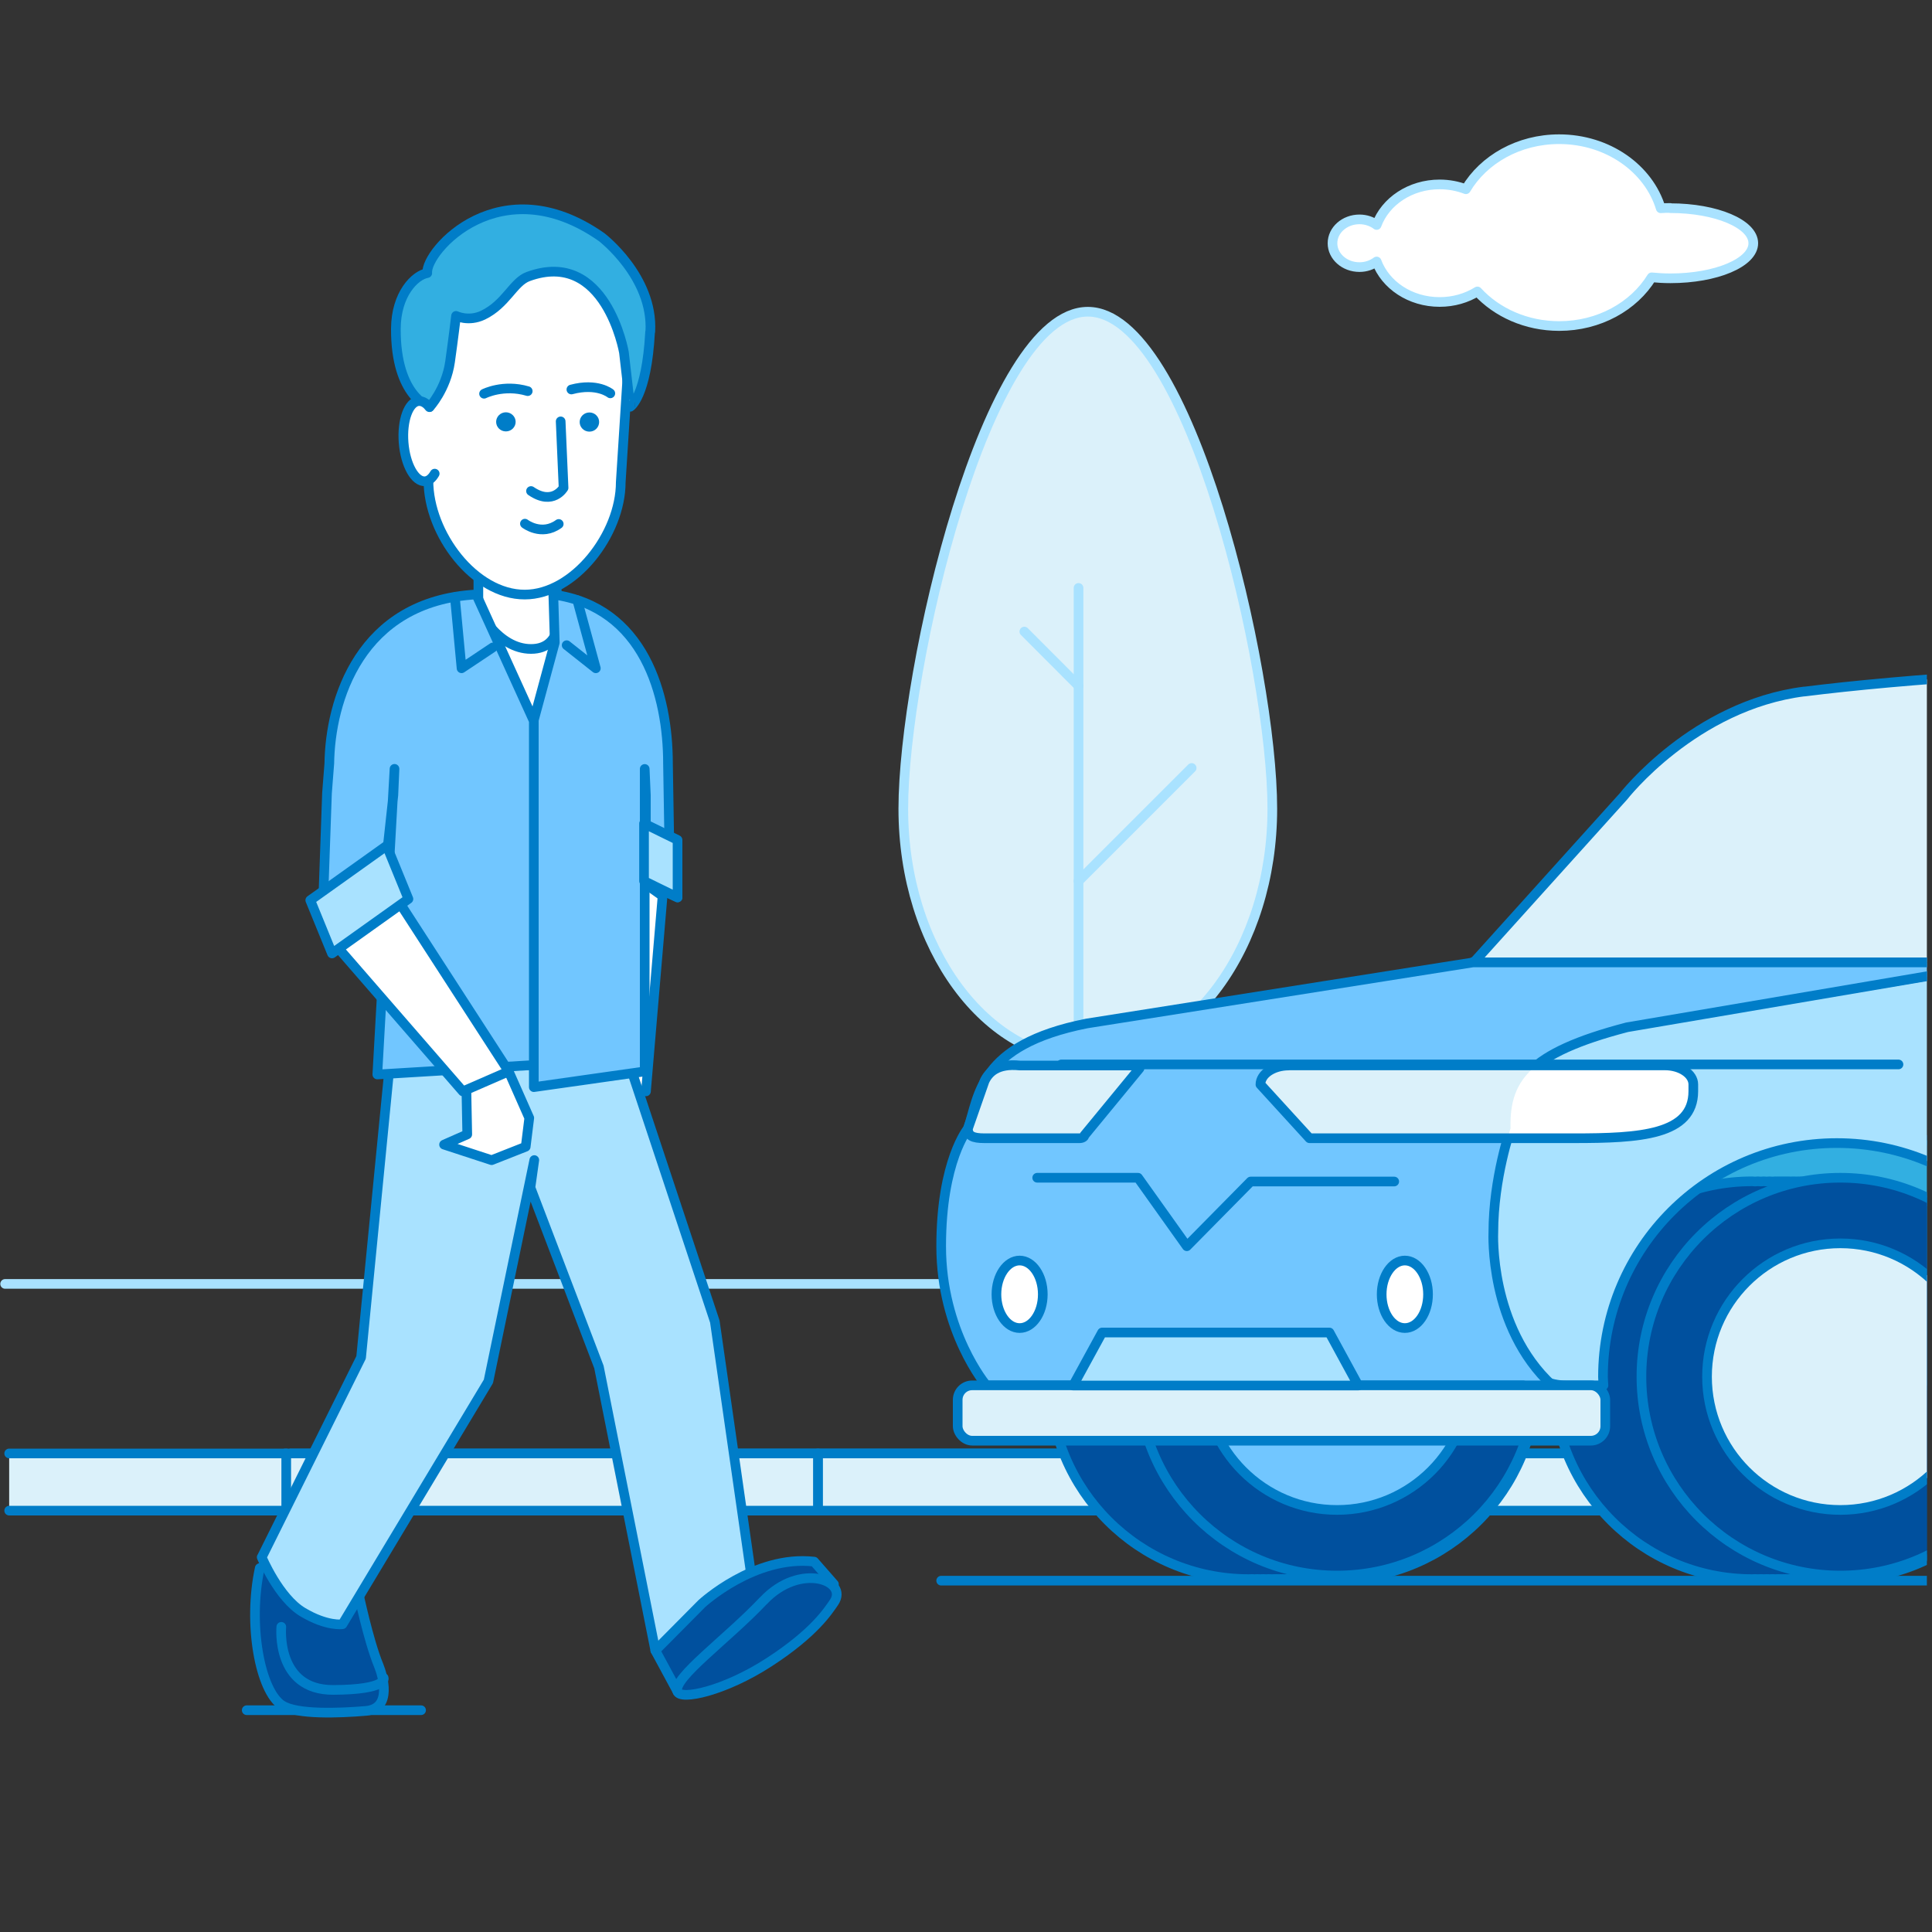
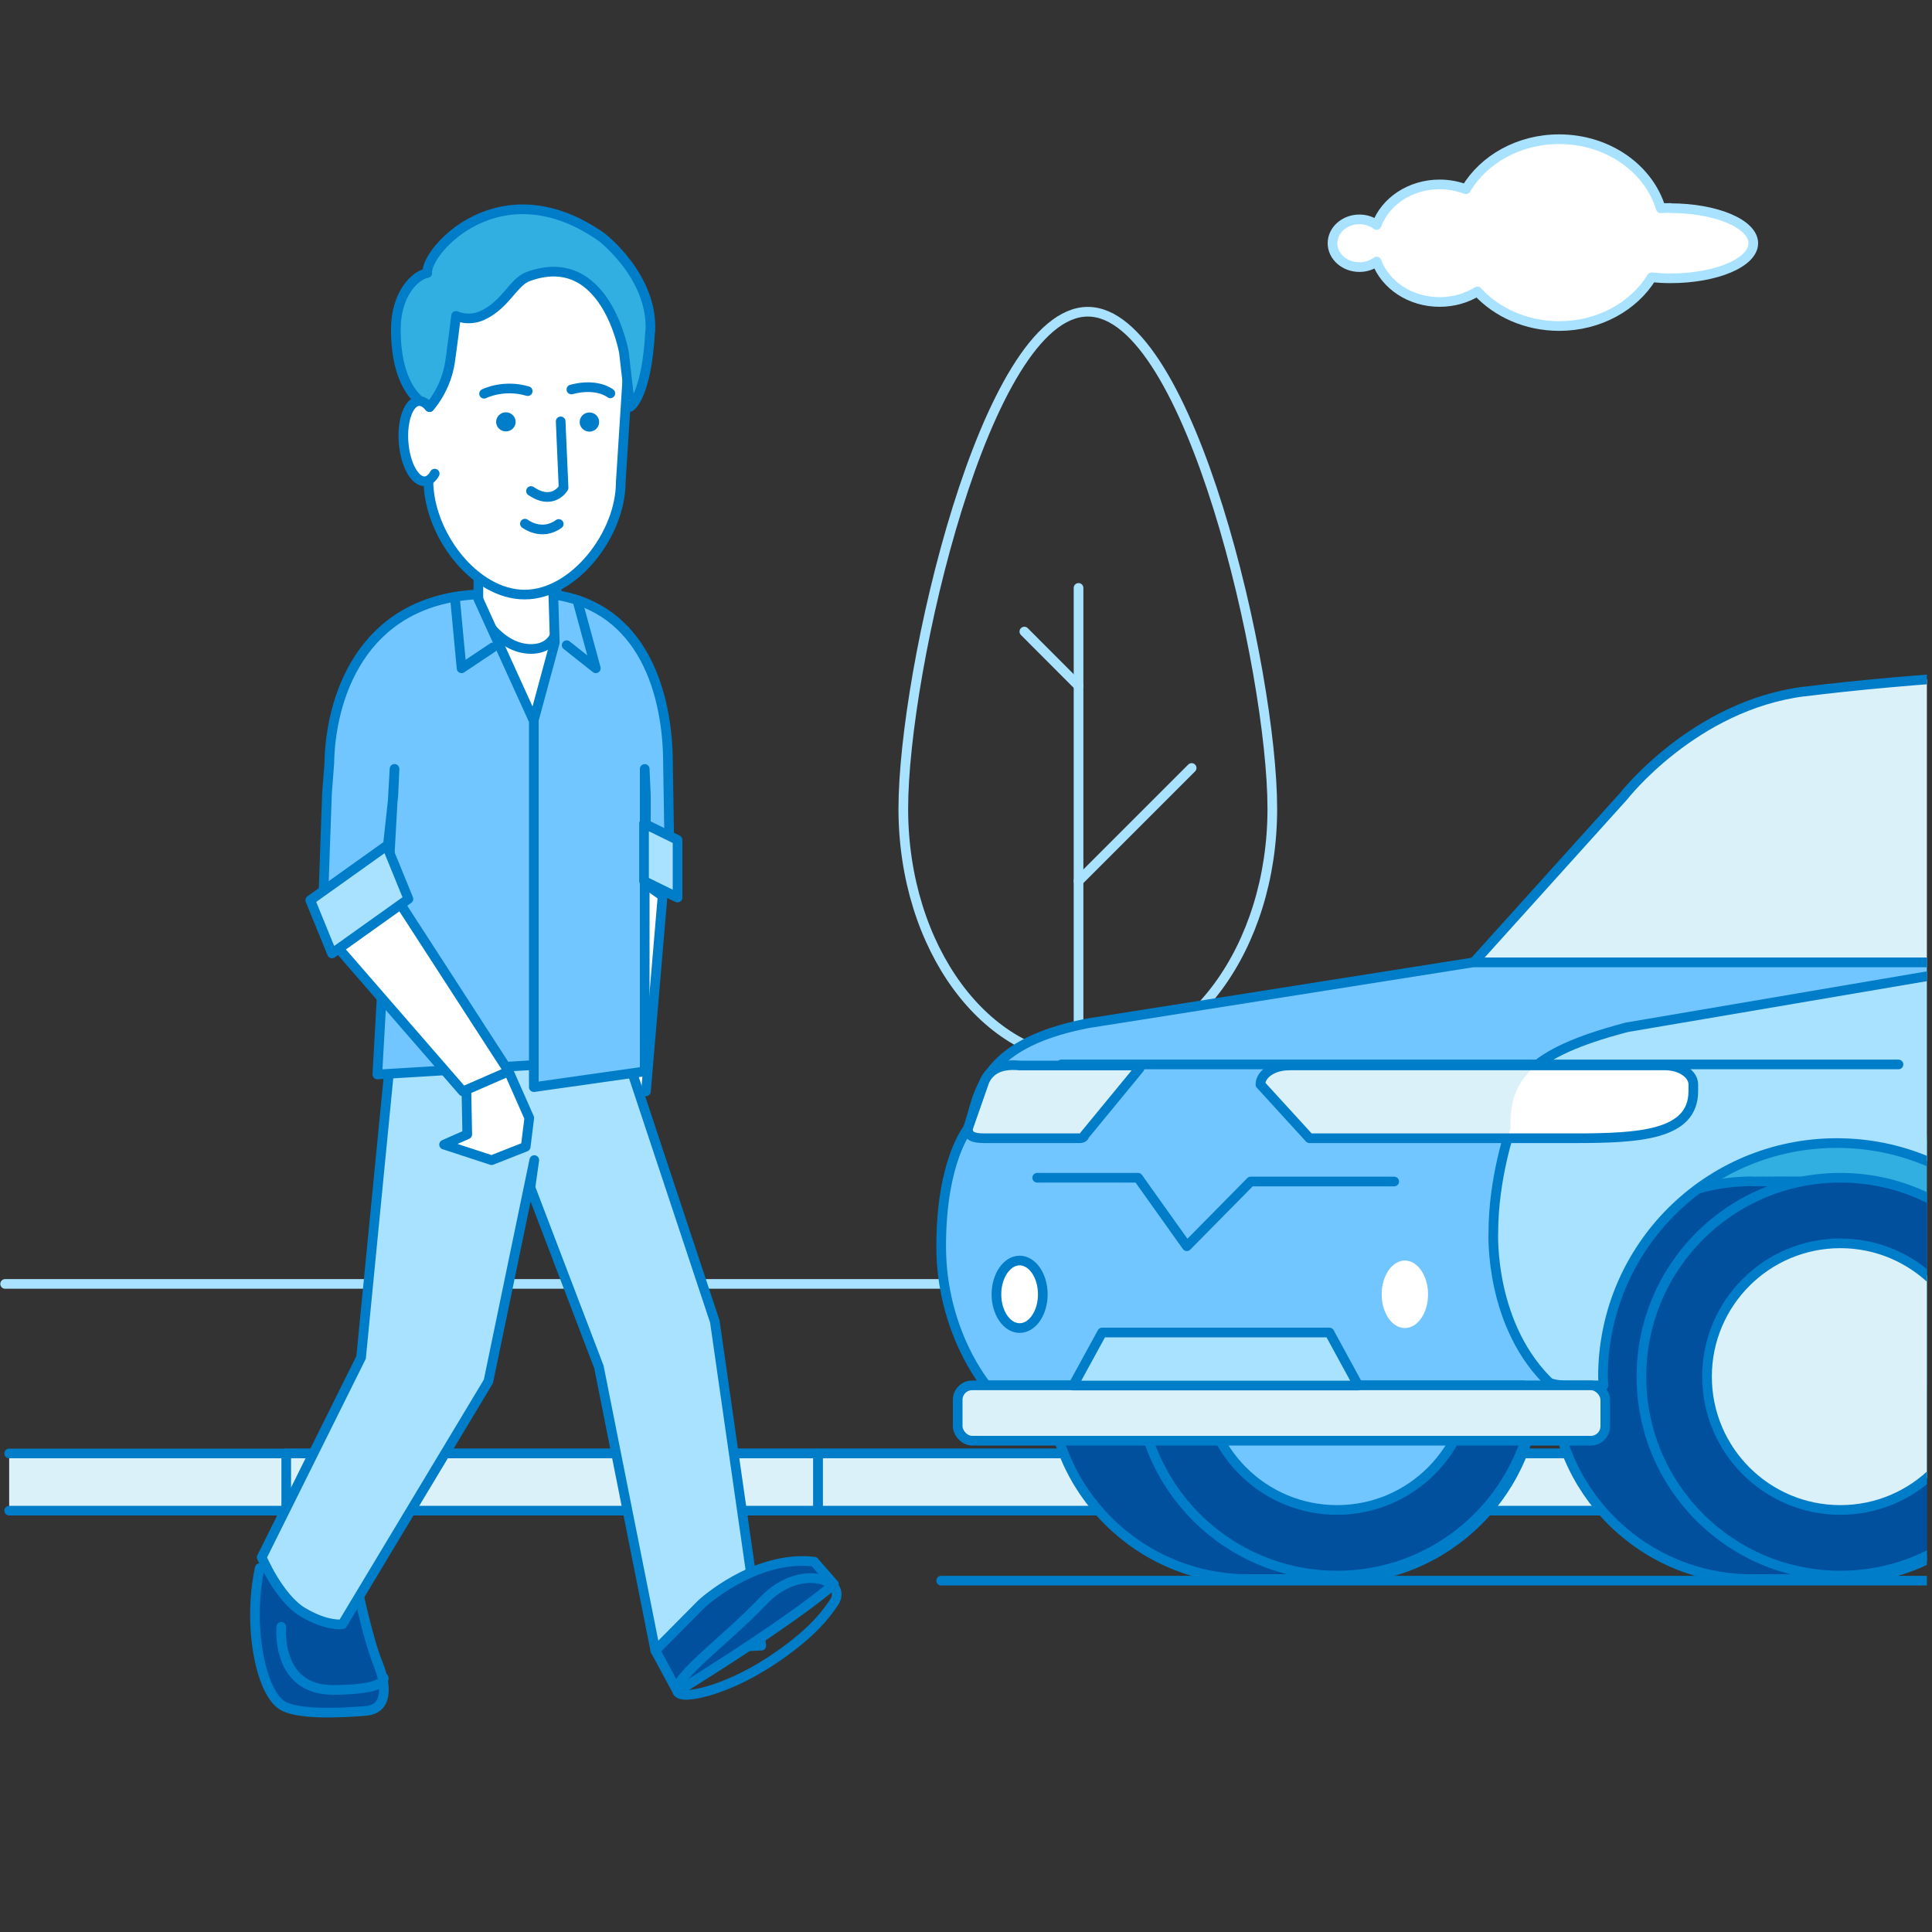
<svg xmlns="http://www.w3.org/2000/svg" viewBox="0 0 200 200">
  <rect x="0" y="0" width="200" height="200" fill="#333333" stroke="none" />
  <defs>
    <style>
      .cls-1, .cls-2, .cls-3 {
        fill: none;
      }

      .cls-2 {
        stroke: #007dc8;
      }

      .cls-2, .cls-3 {
        stroke-linecap: round;
        stroke-linejoin: round;
      }

      .cls-3 {
        stroke: #a9e2ff;
      }

      .cls-4 {
        clip-path: url(#clippath);
      }

      .cls-5 {
        fill: #00509e;
      }

      .cls-6 {
        fill: #007dc8;
      }

      .cls-7 {
        fill: #fff;
      }

      .cls-8 {
        fill: #71c6ff;
      }

      .cls-9 {
        fill: #a9e2ff;
      }

      .cls-10 {
        fill: #dbf1fa;
      }

      .cls-11 {
        fill: #32afe1;
      }

      .cls-12 {
        clip-path: url(#clippath-1);
      }
    </style>
    <clipPath id="clippath">
      <rect class="cls-1" x="225" y="225" width="200" height="200" />
    </clipPath>
    <clipPath id="clippath-1">
      <rect class="cls-1" x="67.96" y="46.56" width="131.51" height="134.17" />
    </clipPath>
  </defs>
  <g id="_22" data-name="22">
    <g class="cls-4">
      <polygon class="cls-10" points="8.34 243.48 -119.2 243.48 -157.48 135.45 -106.5 135.45 8.34 243.48" />
      <polygon class="cls-2" points="8.34 243.48 -119.2 243.48 -157.48 135.45 -106.5 135.45 8.34 243.48" />
    </g>
  </g>
  <g id="_16" data-name="16">
-     <path class="cls-10" d="m131.71,83.72c0,14.36-8.55,26-19.1,26s-19.1-11.64-19.1-26,8.55-51.45,19.1-51.45,19.1,37.09,19.1,51.45" />
    <path class="cls-3" d="m131.71,83.72c0,14.36-8.55,26-19.1,26s-19.1-11.64-19.1-26,8.55-51.45,19.1-51.45,19.1,37.09,19.1,51.45Z" />
    <line class="cls-3" x1="111.65" y1="131.17" x2="111.65" y2="60.86" />
-     <line class="cls-10" x1="111.65" y1="91.21" x2="123.36" y2="79.5" />
    <line class="cls-3" x1="111.65" y1="91.21" x2="123.36" y2="79.5" />
    <line class="cls-10" x1="111.65" y1="71" x2="106.04" y2="65.38" />
    <line class="cls-3" x1="111.65" y1="71" x2="106.04" y2="65.38" />
    <path class="cls-7" d="m172.92,21.53c-.34,0-.67,0-1,.03-1.25-4.12-5.48-7.15-10.52-7.15-4.19,0-7.82,2.1-9.65,5.18-.84-.32-1.76-.5-2.72-.5-3.04,0-5.62,1.76-6.52,4.2-.48-.36-1.1-.58-1.78-.58-1.54,0-2.79,1.11-2.79,2.47s1.25,2.47,2.79,2.47c.68,0,1.29-.22,1.78-.58.9,2.43,3.47,4.19,6.52,4.19,1.45,0,2.8-.4,3.91-1.09,2,2.18,5.05,3.58,8.47,3.58,4.13,0,7.72-2.04,9.57-5.04.62.06,1.27.1,1.94.1,4.74,0,8.58-1.63,8.58-3.63s-3.84-3.63-8.58-3.63" />
    <path class="cls-3" d="m172.92,21.53c-.34,0-.67,0-1,.03-1.25-4.12-5.48-7.15-10.52-7.15-4.19,0-7.82,2.1-9.65,5.18-.84-.32-1.76-.5-2.72-.5-3.04,0-5.62,1.76-6.52,4.2-.48-.36-1.1-.58-1.78-.58-1.54,0-2.79,1.11-2.79,2.47s1.25,2.47,2.79,2.47c.68,0,1.29-.22,1.78-.58.9,2.43,3.47,4.19,6.52,4.19,1.45,0,2.8-.4,3.91-1.09,2,2.18,5.05,3.58,8.47,3.58,4.13,0,7.72-2.04,9.57-5.04.62.06,1.27.1,1.94.1,4.74,0,8.58-1.63,8.58-3.63s-3.84-3.63-8.58-3.63Z" />
    <line class="cls-3" x1=".53" y1="132.91" x2="189.03" y2="132.91" />
    <polyline class="cls-10" points="192.75 150.46 147.83 150.46 147.83 156.38 192.75 156.38" />
    <polyline class="cls-2" points="192.75 150.46 147.83 150.46 147.83 156.38 192.75 156.38" />
    <rect class="cls-10" x="84.67" y="150.46" width="63.07" height="5.92" />
    <rect class="cls-2" x="84.67" y="150.46" width="63.07" height="5.92" />
    <rect class="cls-10" x="29.53" y="150.46" width="55.14" height="5.92" />
    <rect class="cls-2" x="29.53" y="150.46" width="55.14" height="5.92" />
    <polyline class="cls-10" points=".95 156.38 29.63 156.38 29.63 150.46 .95 150.46" />
    <polyline class="cls-2" points=".95 156.38 29.63 156.38 29.63 150.46 .95 150.46" />
    <line class="cls-2" x1="30.11" y1="150.46" x2="173.98" y2="150.46" />
-     <line class="cls-2" x1="43.59" y1="177.04" x2="25.54" y2="177.04" />
    <path class="cls-5" d="m29.21,176.54c-2.3-1.47-3.58-8.41-2.32-14.21l7.1-2.9,3.1,5.4s1.05,5.02,2.1,7.55c.43,1.06,1.47,4.48-1.3,4.73-2.78.24-7.15.4-8.67-.57" />
    <path class="cls-2" d="m29.21,176.54c-2.3-1.47-3.58-8.41-2.32-14.21l7.1-2.9,3.1,5.4s1.05,5.02,2.1,7.55c.43,1.06,1.47,4.48-1.3,4.73-2.78.24-7.15.4-8.67-.57Z" />
    <polygon class="cls-7" points="68.59 92.76 66.87 112.98 63.51 112.55 65.18 90.33 68.59 92.76" />
    <polygon class="cls-2" points="68.59 92.76 66.87 112.98 63.51 112.55 65.18 90.33 68.59 92.76" />
    <polygon class="cls-7" points="43.3 110.26 63.32 110.26 63.32 65.1 53.39 63.11 43.3 65.1 43.3 110.26" />
    <polygon class="cls-2" points="43.3 110.26 63.32 110.26 63.32 65.1 53.39 63.11 43.3 65.1 43.3 110.26" />
    <path class="cls-9" d="m27.09,161.2s1.76,4.21,4.27,5.7c2.51,1.49,4.09,1.24,4.09,1.24l15.11-25.14,4.75-22.91-.4,2.85,7.09,18.57,5.84,29.35,10.97-.5-4.81-33.55-8.81-26.55h-24.85l-2.96,30.26-10.28,20.68Z" />
    <path class="cls-2" d="m27.09,161.2s1.76,4.21,4.27,5.7c2.51,1.49,4.09,1.24,4.09,1.24l15.11-25.14,4.75-22.91-.4,2.85,7.09,18.57,5.84,29.35,10.97-.5-4.81-33.55-8.81-26.55h-24.85l-2.96,30.26-10.28,20.68Z" />
    <path class="cls-7" d="m49.51,63.08s2.01,4.1,5.46,4.1,2.84-4.07,2.84-4.07l-.53-5.85h-7.76v5.81Z" />
    <path class="cls-2" d="m49.51,63.08s2.01,4.1,5.46,4.1,2.84-4.07,2.84-4.07l-.53-5.85h-7.76v5.81Z" />
    <path class="cls-8" d="m57.28,61.55l.15,4.98-2.17,8.02v37.99l11.48-1.63v-31.31l.12,2.72v9.08l3.28,1.5-.86-5.99-.13-7.87c0-7.08-2.48-16.2-11.87-17.49" />
    <path class="cls-2" d="m57.28,61.55l.15,4.98-2.17,8.02v37.99l11.48-1.63v-31.31l.12,2.72v9.08l3.28,1.5-.86-5.99-.13-7.87c0-7.08-2.48-16.2-11.87-17.49Z" />
    <path class="cls-8" d="m49.31,61.55l5.95,13.08v35.62l-16.2.98,1.78-31.64-.12,2.72-.99,9.08-6.26,1.5.38-10.78.24-3.08c.09-6.45,3.11-16.82,15.21-17.49" />
    <path class="cls-2" d="m49.31,61.55l5.95,13.08v35.62l-16.2.98,1.78-31.64-.12,2.72-.99,9.08-6.26,1.5.38-10.78.24-3.08c.09-6.45,3.11-16.82,15.21-17.49Z" />
    <polyline class="cls-2" points="59.76 62.13 61.68 69.18 58.66 66.79" />
    <polyline class="cls-2" points="47.09 61.82 47.78 69.18 51.02 67.02" />
    <polygon class="cls-9" points="70.14 92.9 66.67 91.2 66.67 85.25 70.14 86.95 70.14 92.9" />
    <polygon class="cls-2" points="70.14 92.9 66.67 91.2 66.67 85.25 70.14 86.95 70.14 92.9" />
    <path class="cls-5" d="m70.13,175.1l-2.29-4.24,4.81-4.85s5.46-5.06,11.63-4.35l2.05,2.34s-3.66,3.33-16.2,11.1" />
    <path class="cls-2" d="m70.13,175.1l-2.29-4.24,4.81-4.85s5.46-5.06,11.63-4.35l2.05,2.34s-3.66,3.33-16.2,11.1Z" />
    <polygon class="cls-7" points="48.25 111.24 48.37 117.43 45.97 118.49 50.89 120.1 54.42 118.71 54.79 115.73 52.66 110.91 48.25 111.24" />
    <polygon class="cls-2" points="48.25 111.24 48.37 117.43 45.97 118.49 50.89 120.1 54.42 118.71 54.79 115.73 52.66 110.91 48.25 111.24" />
    <polygon class="cls-7" points="35.07 98.2 47.91 112.98 52.66 110.91 41.07 93 35.07 98.2" />
    <polygon class="cls-2" points="35.07 98.2 47.91 112.98 52.66 110.91 41.07 93 35.07 98.2" />
    <polygon class="cls-9" points="34.37 98.7 42.28 93.06 40.03 87.55 32.12 93.19 34.37 98.7" />
    <polygon class="cls-2" points="34.37 98.7 42.28 93.06 40.03 87.55 32.12 93.19 34.37 98.7" />
-     <path class="cls-5" d="m79.03,165.7c-3.75,3.98-9.36,7.97-8.91,9.4.29.95,4.89-.03,9.53-3.05,4.64-3.02,6.04-5.24,6.68-6.16,1.56-2.27-3.5-4.22-7.29-.19" />
    <path class="cls-2" d="m79.03,165.7c-3.75,3.98-9.36,7.97-8.91,9.4.29.95,4.89-.03,9.53-3.05,4.64-3.02,6.04-5.24,6.68-6.16,1.56-2.27-3.5-4.22-7.29-.19Z" />
    <path class="cls-2" d="m39.72,173.7s.46,1.21-5.21,1.24c-6.01.03-5.39-6.53-5.39-6.53" />
    <path class="cls-7" d="m54.32,61.55h0c5.1,0,9.94-6.24,9.94-11.63l1.03-16.14c0-5.75-4.47-10.45-9.91-10.44h-2.23c-5.44.01-9.88,4.72-9.88,10.47l1.08,15.94c0,5.5,4.76,11.81,9.97,11.8" />
    <path class="cls-2" d="m54.32,61.55h0c5.1,0,9.94-6.24,9.94-11.63l1.03-16.14c0-5.75-4.47-10.45-9.91-10.44h-2.23c-5.44.01-9.88,4.72-9.88,10.47l1.08,15.94c0,5.5,4.76,11.81,9.97,11.8Z" />
    <path class="cls-6" d="m60.3,42.99c-.39.39-.39,1.02,0,1.4.39.39,1.04.39,1.43,0,.39-.39.39-1.02,0-1.4-.39-.39-1.03-.39-1.43,0" />
    <path class="cls-6" d="m51.36,43.67c0,.55.45.99,1.01.99.56,0,1.01-.45,1.01-.99s-.46-.99-1.01-.99c-.56,0-1.01.45-1.01.99" />
    <path class="cls-2" d="m57.84,54.24c-1.79,1.3-3.5-.03-3.5-.03" />
    <path class="cls-2" d="m54.97,50.83c2.28,1.56,3.37-.33,3.37-.33l-.3-6.88" />
    <path class="cls-11" d="m67.3,34.34c-.37,6.78-2.06,7.77-2.06,7.77,0,0,0,.02-.65-5.63,0,0-1.87-10.8-9.92-7.85-1.53.56-2.28,2.84-4.66,3.99-1.51.72-2.8.08-2.8.08,0,0-.3,2.5-.62,4.75-.41,2.85-2.12,4.69-2.12,4.69,0,0-3.52-1.08-3.49-8.1.01-3.6,1.98-5.55,3.25-5.77-.22-2.28,7.57-11.08,18.04-3.73,0,0,5.37,4.09,5.05,9.79" />
    <path class="cls-2" d="m67.3,34.34c-.37,6.78-2.06,7.77-2.06,7.77,0,0,0,.02-.65-5.63,0,0-1.87-10.8-9.92-7.85-1.53.56-2.28,2.84-4.66,3.99-1.51.72-2.8.08-2.8.08,0,0-.3,2.5-.62,4.75-.41,2.85-2.12,4.69-2.12,4.69,0,0-3.52-1.08-3.49-8.1.01-3.6,1.98-5.55,3.25-5.77-.22-2.28,7.57-11.08,18.04-3.73,0,0,5.37,4.09,5.05,9.79Z" />
    <path class="cls-7" d="m44.45,42.15c-.06-.07-.12-.14-.17-.2-.29-.3-.62-.45-.94-.43-1.04.08-1.74,2.01-1.56,4.3.18,2.29,1.18,4.08,2.22,4,.39-.03.73-.32,1-.79" />
    <path class="cls-2" d="m44.45,42.15c-.06-.07-.12-.14-.17-.2-.29-.3-.62-.45-.94-.43-1.04.08-1.74,2.01-1.56,4.3.18,2.29,1.18,4.08,2.22,4,.39-.03.73-.32,1-.79" />
    <path class="cls-2" d="m63.18,40.72s-1.36-1.12-4.03-.4" />
    <path class="cls-2" d="m50.11,40.76s2-1.02,4.52-.27" />
    <g class="cls-12">
      <g>
        <line class="cls-2" x1="97.43" y1="163.63" x2="341.58" y2="163.63" />
        <path class="cls-10" d="m186.79,71.59c19.86-2.51,70.62-5.25,116.32,1.48l24,31.04-94.08-.13-24.98-4.54-.18.18h-55.41l.27-.18,15.33-17s7.3-9.42,18.73-10.86" />
        <path class="cls-2" d="m186.79,71.59c19.86-2.51,70.62-5.25,116.32,1.48l24,31.04-94.08-.13-24.98-4.54-.18.18h-55.41l.27-.18,15.33-17s7.3-9.42,18.73-10.86Z" />
        <path class="cls-11" d="m188.23,116.11c-16.32,0-29.55,11.39-29.55,27.3h59.1c0-15.91-13.23-27.3-29.55-27.3" />
        <path class="cls-2" d="m188.23,116.11c-16.32,0-29.55,11.39-29.55,27.3h59.1c0-15.91-13.23-27.3-29.55-27.3Z" />
        <path class="cls-5" d="m190.57,122.29c-.1,0-.2.01-.3.02-.1,0-.2-.02-.3-.02s-.2.01-.3.02c-.1,0-.2-.02-.3-.02s-.2.01-.3.02c-.1,0-.2-.02-.3-.02s-.2.01-.3.02c-.1,0-.2-.02-.3-.02s-.2.01-.3.02c-.1,0-.2-.02-.3-.02s-.2.01-.3.02c-.1,0-.2-.02-.3-.02-.11,0-.2.01-.3.02-.1,0-.2-.02-.3-.02-.11,0-.2.01-.3.02-.1,0-.2-.02-.3-.02s-.2.01-.3.02c-.1,0-.2-.02-.3-.02s-.2.01-.3.02c-.1,0-.2-.02-.3-.02s-.2.01-.3.02c-.1,0-.2-.02-.3-.02-.11,0,3.21.01,3.11.02-.1,0-.2-.02-.3-.02s-.2.01-.3.02c-.1,0-.2-.02-.3-.02s-.2.01-.3.02c-.1,0-.2-.02-.3-.02s-.2.01-.3.02c-.1,0-.2-.02-.3-.02s-.2.01-.3.02c-.1,0-.2-.02-.3-.02s-.2.01-.3.02c-.1,0-.2-.02-.3-.02s-.2.01-.3.02c-.1,0-.2-.02-.3-.02s-.2.01-.3.02c-.1,0-.2-.02-.3-.02s-.2.01-.3.02c-.1,0-.2-.02-.3-.02s-.2.01-.3.02c-.1,0-.2-.02-.3-.02-11.37,0-20.59,9.22-20.59,20.59s9.22,20.59,20.59,20.59c.1,0,.2-.01.3-.01.1,0,.2.01.3.01s.2-.01.3-.01c.1,0,.2.01.3.01s.2-.01.3-.01c.1,0,.2.01.3.01s.2-.01.3-.01c.1,0,.2.01.3.01s.2-.01.3-.01c.1,0,.2.01.3.01s.2-.01.3-.01c.1,0,.2.01.3.01s.2-.01.3-.01c.1,0,.2.01.3.01s.2-.01.3-.01c.1,0,.2.01.3.01s.2-.01.3-.01c.1,0,.2.01.3.01s.2-.01.3-.01c.1,0-3.21.01-3.11.01.1,0,.2-.01.3-.01.1,0,.2.01.3.01s.2-.01.3-.01c.1,0,.2.01.3.01s.2-.01.3-.01c.1,0,.2.01.3.01s.2-.01.3-.01c.1,0,.2.01.3.01.1,0,.2-.01.3-.01.1,0,.2.01.3.01.1,0,.2-.01.3-.01.1,0,.2.01.3.01s.2-.01.3-.01c.1,0,.2.01.3.01s.2-.01.3-.01c.1,0,.2.01.3.01s.2-.01.3-.01c.1,0,.2.01.3.01s.2-.01.3-.01c.1,0,.2.01.3.01s.2-.01.3-.01c.1,0,.2.01.3.01,11.37,0,20.59-9.22,20.59-20.59s-9.22-20.59-20.59-20.59" />
        <path class="cls-2" d="m190.57,122.29c-.1,0-.2.01-.3.02-.1,0-.2-.02-.3-.02s-.2.01-.3.02c-.1,0-.2-.02-.3-.02s-.2.01-.3.02c-.1,0-.2-.02-.3-.02s-.2.01-.3.02c-.1,0-.2-.02-.3-.02s-.2.01-.3.02c-.1,0-.2-.02-.3-.02s-.2.01-.3.02c-.1,0-.2-.02-.3-.02-.11,0-.2.01-.3.02-.1,0-.2-.02-.3-.02-.11,0-.2.01-.3.02-.1,0-.2-.02-.3-.02s-.2.01-.3.02c-.1,0-.2-.02-.3-.02s-.2.01-.3.02c-.1,0-.2-.02-.3-.02s-.2.01-.3.02c-.1,0-.2-.02-.3-.02-.11,0,3.21.01,3.11.02-.1,0-.2-.02-.3-.02s-.2.01-.3.02c-.1,0-.2-.02-.3-.02s-.2.01-.3.02c-.1,0-.2-.02-.3-.02s-.2.01-.3.02c-.1,0-.2-.02-.3-.02s-.2.01-.3.02c-.1,0-.2-.02-.3-.02s-.2.01-.3.02c-.1,0-.2-.02-.3-.02s-.2.01-.3.02c-.1,0-.2-.02-.3-.02s-.2.01-.3.02c-.1,0-.2-.02-.3-.02s-.2.01-.3.02c-.1,0-.2-.02-.3-.02s-.2.01-.3.02c-.1,0-.2-.02-.3-.02-11.37,0-20.59,9.22-20.59,20.59s9.22,20.59,20.59,20.59c.1,0,.2-.01.3-.01.1,0,.2.01.3.01s.2-.01.3-.01c.1,0,.2.01.3.01s.2-.01.3-.01c.1,0,.2.01.3.01s.2-.01.3-.01c.1,0,.2.01.3.01s.2-.01.3-.01c.1,0,.2.01.3.01s.2-.01.3-.01c.1,0,.2.01.3.01s.2-.01.3-.01c.1,0,.2.01.3.01s.2-.01.3-.01c.1,0,.2.01.3.01s.2-.01.3-.01c.1,0,.2.01.3.01s.2-.01.3-.01c.1,0-3.21.01-3.11.01.1,0,.2-.01.3-.01.1,0,.2.01.3.01s.2-.01.3-.01c.1,0,.2.01.3.01s.2-.01.3-.01c.1,0,.2.01.3.01s.2-.01.3-.01c.1,0,.2.01.3.01.1,0,.2-.01.3-.01.1,0,.2.01.3.01.1,0,.2-.01.3-.01.1,0,.2.01.3.01s.2-.01.3-.01c.1,0,.2.01.3.01s.2-.01.3-.01c.1,0,.2.01.3.01s.2-.01.3-.01c.1,0,.2.01.3.01s.2-.01.3-.01c.1,0,.2.01.3.01s.2-.01.3-.01c.1,0,.2.01.3.01,11.37,0,20.59-9.22,20.59-20.59s-9.22-20.59-20.59-20.59Z" />
        <path class="cls-5" d="m211.1,142.51c0,11.37-9.22,20.59-20.59,20.59s-20.59-9.22-20.59-20.59,9.22-20.59,20.59-20.59,20.59,9.22,20.59,20.59" />
        <path class="cls-2" d="m211.1,142.51c0,11.37-9.22,20.59-20.59,20.59s-20.59-9.22-20.59-20.59,9.22-20.59,20.59-20.59,20.59,9.22,20.59,20.59Z" />
        <path class="cls-10" d="m204.31,142.51c0,7.62-6.18,13.8-13.8,13.8s-13.8-6.18-13.8-13.8,6.18-13.8,13.8-13.8,13.8,6.18,13.8,13.8" />
        <path class="cls-2" d="m204.31,142.51c0,7.62-6.18,13.8-13.8,13.8s-13.8-6.18-13.8-13.8,6.18-13.8,13.8-13.8,13.8,6.18,13.8,13.8Z" />
        <path class="cls-5" d="m138.46,122.29c-.1,0-.2.01-.3.02-.1,0-.2-.02-.3-.02s-.2.01-.3.02c-.1,0-.2-.02-.3-.02s-.2.01-.3.02c-.1,0-.2-.02-.3-.02s-.2.01-.3.02c-.1,0-.2-.02-.3-.02s-.2.01-.3.02c-.1,0-.2-.02-.3-.02s-.2.01-.3.02c-.1,0-.2-.02-.3-.02-.11,0-.2.01-.3.02-.1,0-.2-.02-.3-.02-.11,0-.2.01-.3.02-.1,0-.2-.02-.3-.02s-.2.01-.3.02c-.1,0-.2-.02-.3-.02s-.2.01-.3.02c-.1,0-.2-.02-.3-.02s-.2.01-.3.02c-.1,0-.2-.02-.3-.02-.11,0,3.21.01,3.11.02-.1,0-.2-.02-.3-.02s-.2.01-.3.02c-.1,0-.2-.02-.3-.02s-.2.01-.3.02c-.1,0-.2-.02-.3-.02s-.2.01-.3.02c-.1,0-.2-.02-.3-.02s-.2.01-.3.02c-.1,0-.2-.02-.3-.02s-.2.01-.3.02c-.1,0-.2-.02-.3-.02s-.2.01-.3.02c-.1,0-.2-.02-.3-.02s-.2.01-.3.02c-.1,0-.2-.02-.3-.02s-.2.01-.3.02c-.1,0-.2-.02-.3-.02s-.2.01-.3.02c-.1,0-.2-.02-.3-.02-11.37,0-20.59,9.22-20.59,20.59s9.22,20.59,20.59,20.59c.1,0,.2-.01.3-.01.1,0,.2.01.3.01s.2-.01.3-.01c.1,0,.2.01.3.01s.2-.01.3-.01c.1,0,.2.01.3.01s.2-.01.3-.01c.1,0,.2.01.3.01s.2-.01.3-.01c.1,0,.2.01.3.01s.2-.01.3-.01c.1,0,.2.01.3.01s.2-.01.3-.01c.1,0,.2.01.3.01s.2-.01.3-.01c.1,0,.2.01.3.01s.2-.01.3-.01c.1,0,.2.01.3.01s.2-.01.3-.01c.1,0-3.21.01-3.11.01.1,0,.2-.01.3-.01.1,0,.2.01.3.01s.2-.01.3-.01c.1,0,.2.01.3.01s.2-.01.3-.01c.1,0,.2.01.3.01s.2-.01.3-.01c.1,0,.2.01.3.01.1,0,.2-.01.3-.01.1,0,.2.01.3.01.1,0,.2-.01.3-.01.1,0,.2.01.3.01s.2-.01.3-.01c.1,0,.2.01.3.01s.2-.01.3-.01c.1,0,.2.01.3.01s.2-.01.3-.01c.1,0,.2.01.3.01s.2-.01.3-.01c.1,0,.2.01.3.01s.2-.01.3-.01c.1,0,.2.01.3.01,11.37,0,20.59-9.22,20.59-20.59s-9.22-20.59-20.59-20.59" />
        <path class="cls-2" d="m138.46,122.29c-.1,0-.2.01-.3.02-.1,0-.2-.02-.3-.02s-.2.01-.3.02c-.1,0-.2-.02-.3-.02s-.2.01-.3.02c-.1,0-.2-.02-.3-.02s-.2.01-.3.02c-.1,0-.2-.02-.3-.02s-.2.01-.3.02c-.1,0-.2-.02-.3-.02s-.2.01-.3.02c-.1,0-.2-.02-.3-.02-.11,0-.2.01-.3.02-.1,0-.2-.02-.3-.02-.11,0-.2.01-.3.02-.1,0-.2-.02-.3-.02s-.2.01-.3.02c-.1,0-.2-.02-.3-.02s-.2.01-.3.02c-.1,0-.2-.02-.3-.02s-.2.01-.3.02c-.1,0-.2-.02-.3-.02-.11,0,3.21.01,3.11.02-.1,0-.2-.02-.3-.02s-.2.01-.3.02c-.1,0-.2-.02-.3-.02s-.2.01-.3.02c-.1,0-.2-.02-.3-.02s-.2.01-.3.02c-.1,0-.2-.02-.3-.02s-.2.01-.3.02c-.1,0-.2-.02-.3-.02s-.2.01-.3.02c-.1,0-.2-.02-.3-.02s-.2.01-.3.02c-.1,0-.2-.02-.3-.02s-.2.01-.3.02c-.1,0-.2-.02-.3-.02s-.2.01-.3.02c-.1,0-.2-.02-.3-.02s-.2.01-.3.02c-.1,0-.2-.02-.3-.02-11.37,0-20.59,9.22-20.59,20.59s9.22,20.59,20.59,20.59c.1,0,.2-.01.3-.01.1,0,.2.01.3.01s.2-.01.3-.01c.1,0,.2.01.3.01s.2-.01.3-.01c.1,0,.2.01.3.01s.2-.01.3-.01c.1,0,.2.01.3.01s.2-.01.3-.01c.1,0,.2.01.3.01s.2-.01.3-.01c.1,0,.2.01.3.01s.2-.01.3-.01c.1,0,.2.01.3.01s.2-.01.3-.01c.1,0,.2.01.3.01s.2-.01.3-.01c.1,0,.2.01.3.01s.2-.01.3-.01c.1,0-3.21.01-3.11.01.1,0,.2-.01.3-.01.1,0,.2.01.3.01s.2-.01.3-.01c.1,0,.2.01.3.01s.2-.01.3-.01c.1,0,.2.01.3.01s.2-.01.3-.01c.1,0,.2.01.3.01.1,0,.2-.01.3-.01.1,0,.2.01.3.01.1,0,.2-.01.3-.01.1,0,.2.01.3.01s.2-.01.3-.01c.1,0,.2.01.3.01s.2-.01.3-.01c.1,0,.2.01.3.01s.2-.01.3-.01c.1,0,.2.01.3.01s.2-.01.3-.01c.1,0,.2.01.3.01s.2-.01.3-.01c.1,0,.2.01.3.01,11.37,0,20.59-9.22,20.59-20.59s-9.22-20.59-20.59-20.59Z" />
        <path class="cls-5" d="m159,142.51c0,11.37-9.22,20.59-20.59,20.59s-20.59-9.22-20.59-20.59,9.22-20.59,20.59-20.59,20.59,9.22,20.59,20.59" />
        <path class="cls-2" d="m159,142.51c0,11.37-9.22,20.59-20.59,20.59s-20.59-9.22-20.59-20.59,9.22-20.59,20.59-20.59,20.59,9.22,20.59,20.59Z" />
        <path class="cls-8" d="m152.21,142.51c0,7.62-6.18,13.8-13.8,13.8s-13.8-6.18-13.8-13.8,6.18-13.8,13.8-13.8,13.8,6.18,13.8,13.8" />
        <path class="cls-2" d="m152.21,142.51c0,7.62-6.18,13.8-13.8,13.8s-13.8-6.18-13.8-13.8,6.18-13.8,13.8-13.8,13.8,6.18,13.8,13.8Z" />
        <path class="cls-9" d="m341.1,119.8v-7.38c0-.06.18-6.62-6-10.9,0-12.66-11.93-24.36-19.61-26.01l-9.14-1.97c-31.7-6.03-60.62-4.98-69.56-2.96-9.65,2.18-15.67,8.83-17.91,12.88l-10.82,15.98-.18.18-45.46,7.59c-3.45.46-6.03,3.4-6.04,6.88l-3.49,12.81,3.49,10.81c0,1.54.61,2.92,1.6,3.95,1.04,1.07,2.48,1.75,4.09,1.75h3.92c-.01-.29-.05-.58-.05-.88,0-13.37,10.84-24.2,24.21-24.2s24.21,10.84,24.21,24.2c0,.3-.04.59-.04.88h66.82c-.01-.29-.04-.58-.04-.88,0-13.37,10.84-24.2,24.21-24.2s24.2,10.84,24.2,24.2c0,.3-.03.59-.04.88h9.25c2.14,0,3.88-1.74,3.88-3.88v-12.21c0-4.15-1.5-7.51-1.5-7.51" />
        <path class="cls-2" d="m341.1,119.8v-7.38c0-.06.18-6.62-6-10.9,0-12.66-11.93-24.36-19.61-26.01l-9.14-1.97c-31.7-6.03-60.62-4.98-69.56-2.96-9.65,2.18-15.67,8.83-17.91,12.88l-10.82,15.98-.18.18-45.46,7.59c-3.45.46-6.03,3.4-6.04,6.88l-3.49,12.81,3.49,10.81c0,1.54.61,2.92,1.6,3.95,1.04,1.07,2.48,1.75,4.09,1.75h3.92c-.01-.29-.05-.58-.05-.88,0-13.37,10.84-24.2,24.21-24.2s24.21,10.84,24.21,24.2c0,.3-.04.59-.04.88h66.82c-.01-.29-.04-.58-.04-.88,0-13.37,10.84-24.2,24.21-24.2s24.2,10.84,24.2,24.2c0,.3-.03.59-.04.88h9.25c2.14,0,3.88-1.74,3.88-3.88v-12.21c0-4.15-1.5-7.51-1.5-7.51Z" />
        <path class="cls-8" d="m157.68,143.41h-55.57s-4.68-5.53-4.68-14.4,2.78-12.19,2.78-12.19c1.17-3.35,1.04-8.64,12.29-10.87l39.97-6.32h55.41l-39.44,6.71c-10.4,2.71-12.18,5.71-12.06,10.49,0,0-1.79,5.1-1.79,10.76,0,0-.47,9.78,6.09,15.82" />
        <path class="cls-2" d="m157.68,143.41h-55.57s-4.68-5.53-4.68-14.4,2.78-12.19,2.78-12.19c1.17-3.35,1.04-8.64,12.29-10.87l39.97-6.32h55.41l-39.44,6.71c-10.4,2.71-12.18,5.71-12.06,10.49,0,0-1.79,5.1-1.79,10.76,0,0-.47,9.78,6.09,15.82" />
        <path class="cls-10" d="m117.46,110.3h-11.9c-2.33-.24-3.23.73-3.64,1.61l-1.72,4.92c0,.74.46,1,1.71,1h9.84c.28,0,.51-.13.51-.3l5.7-6.93c0-.17-.23-.3-.5-.3" />
        <path class="cls-2" d="m117.46,110.3h-11.9c-2.33-.24-3.23.73-3.64,1.61l-1.72,4.92c0,.74.46,1,1.71,1h9.84c.28,0,.51-.13.51-.3l5.7-6.93c0-.17-.23-.3-.5-.3Z" />
        <path class="cls-7" d="m133.41,110.29h38.95c1.61,0,2.93.89,2.93,1.97v.7c0,4.55-5.56,4.87-12.34,4.87h-27.39l-5.08-5.56c0-1.08,1.32-1.97,2.93-1.97" />
        <path class="cls-10" d="m133.41,110.29c-1.61,0-2.93.89-2.93,1.97l5.08,5.56h20.5c.18-.63.31-1,.31-1-.06-2.64.46-4.73,2.68-6.53h-25.64Z" />
        <path class="cls-2" d="m133.41,110.29h38.95c1.61,0,2.93.89,2.93,1.97v.7c0,4.55-5.56,4.87-12.34,4.87h-27.39l-5.08-5.56c0-1.08,1.32-1.97,2.93-1.97Z" />
        <line class="cls-2" x1="109.87" y1="110.19" x2="196.53" y2="110.19" />
        <polyline class="cls-2" points="107.37 121.92 117.81 121.92 122.86 129.01 129.47 122.31 144.33 122.31" />
        <path class="cls-7" d="m147.83,133.99c0,1.93-1.07,3.49-2.4,3.49s-2.4-1.57-2.4-3.49,1.08-3.5,2.4-3.5,2.4,1.57,2.4,3.5" />
-         <path class="cls-2" d="m147.83,133.99c0,1.93-1.07,3.49-2.4,3.49s-2.4-1.57-2.4-3.49,1.08-3.5,2.4-3.5,2.4,1.57,2.4,3.5Z" />
        <path class="cls-7" d="m107.95,133.99c0,1.93-1.08,3.49-2.4,3.49s-2.4-1.57-2.4-3.49,1.08-3.5,2.4-3.5,2.4,1.57,2.4,3.5" />
        <path class="cls-2" d="m107.95,133.99c0,1.93-1.08,3.49-2.4,3.49s-2.4-1.57-2.4-3.49,1.08-3.5,2.4-3.5,2.4,1.57,2.4,3.5Z" />
        <path class="cls-10" d="m164.69,149.14h-64.05c-.83,0-1.5-.67-1.5-1.5v-2.73c0-.83.67-1.5,1.5-1.5h64.05c.83,0,1.5.67,1.5,1.5v2.73c0,.83-.67,1.5-1.5,1.5" />
        <rect class="cls-2" x="99.14" y="143.41" width="67.04" height="5.73" rx="1.5" ry="1.5" />
        <polygon class="cls-9" points="140.61 143.43 111.09 143.43 114.09 137.94 137.62 137.94 140.61 143.43" />
        <polygon class="cls-2" points="140.61 143.43 111.09 143.43 114.09 137.94 137.62 137.94 140.61 143.43" />
      </g>
    </g>
  </g>
</svg>